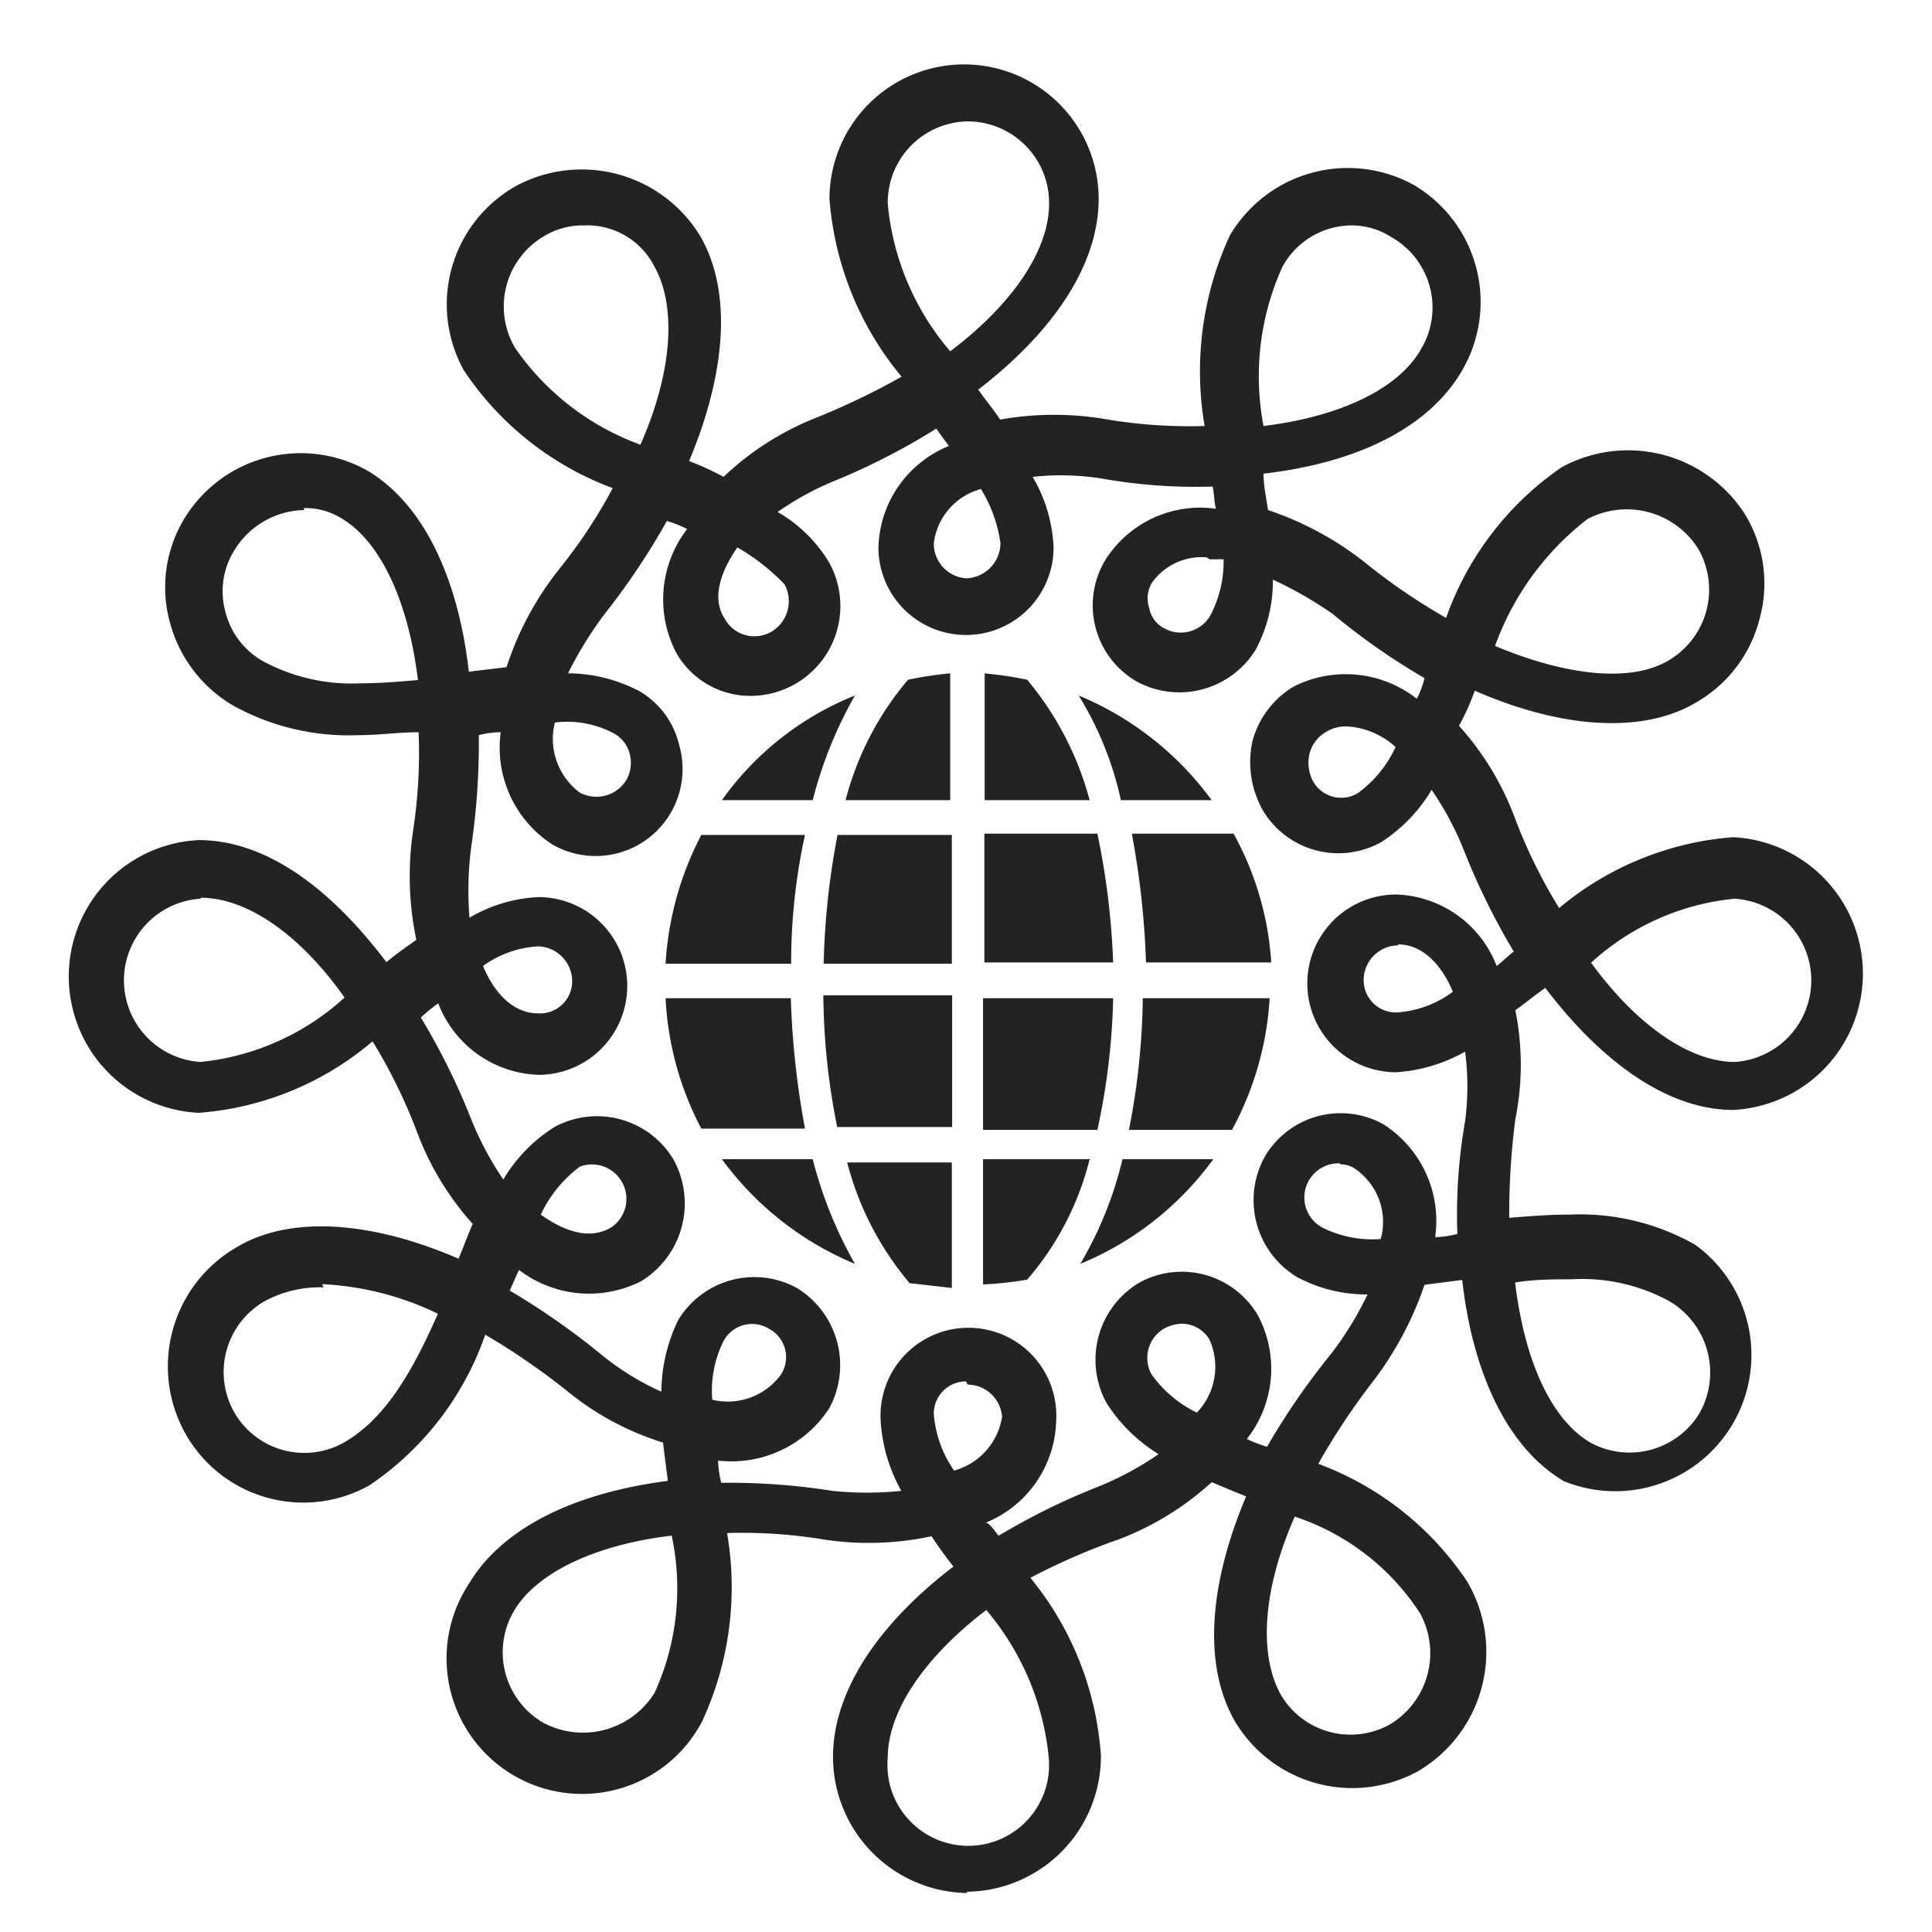
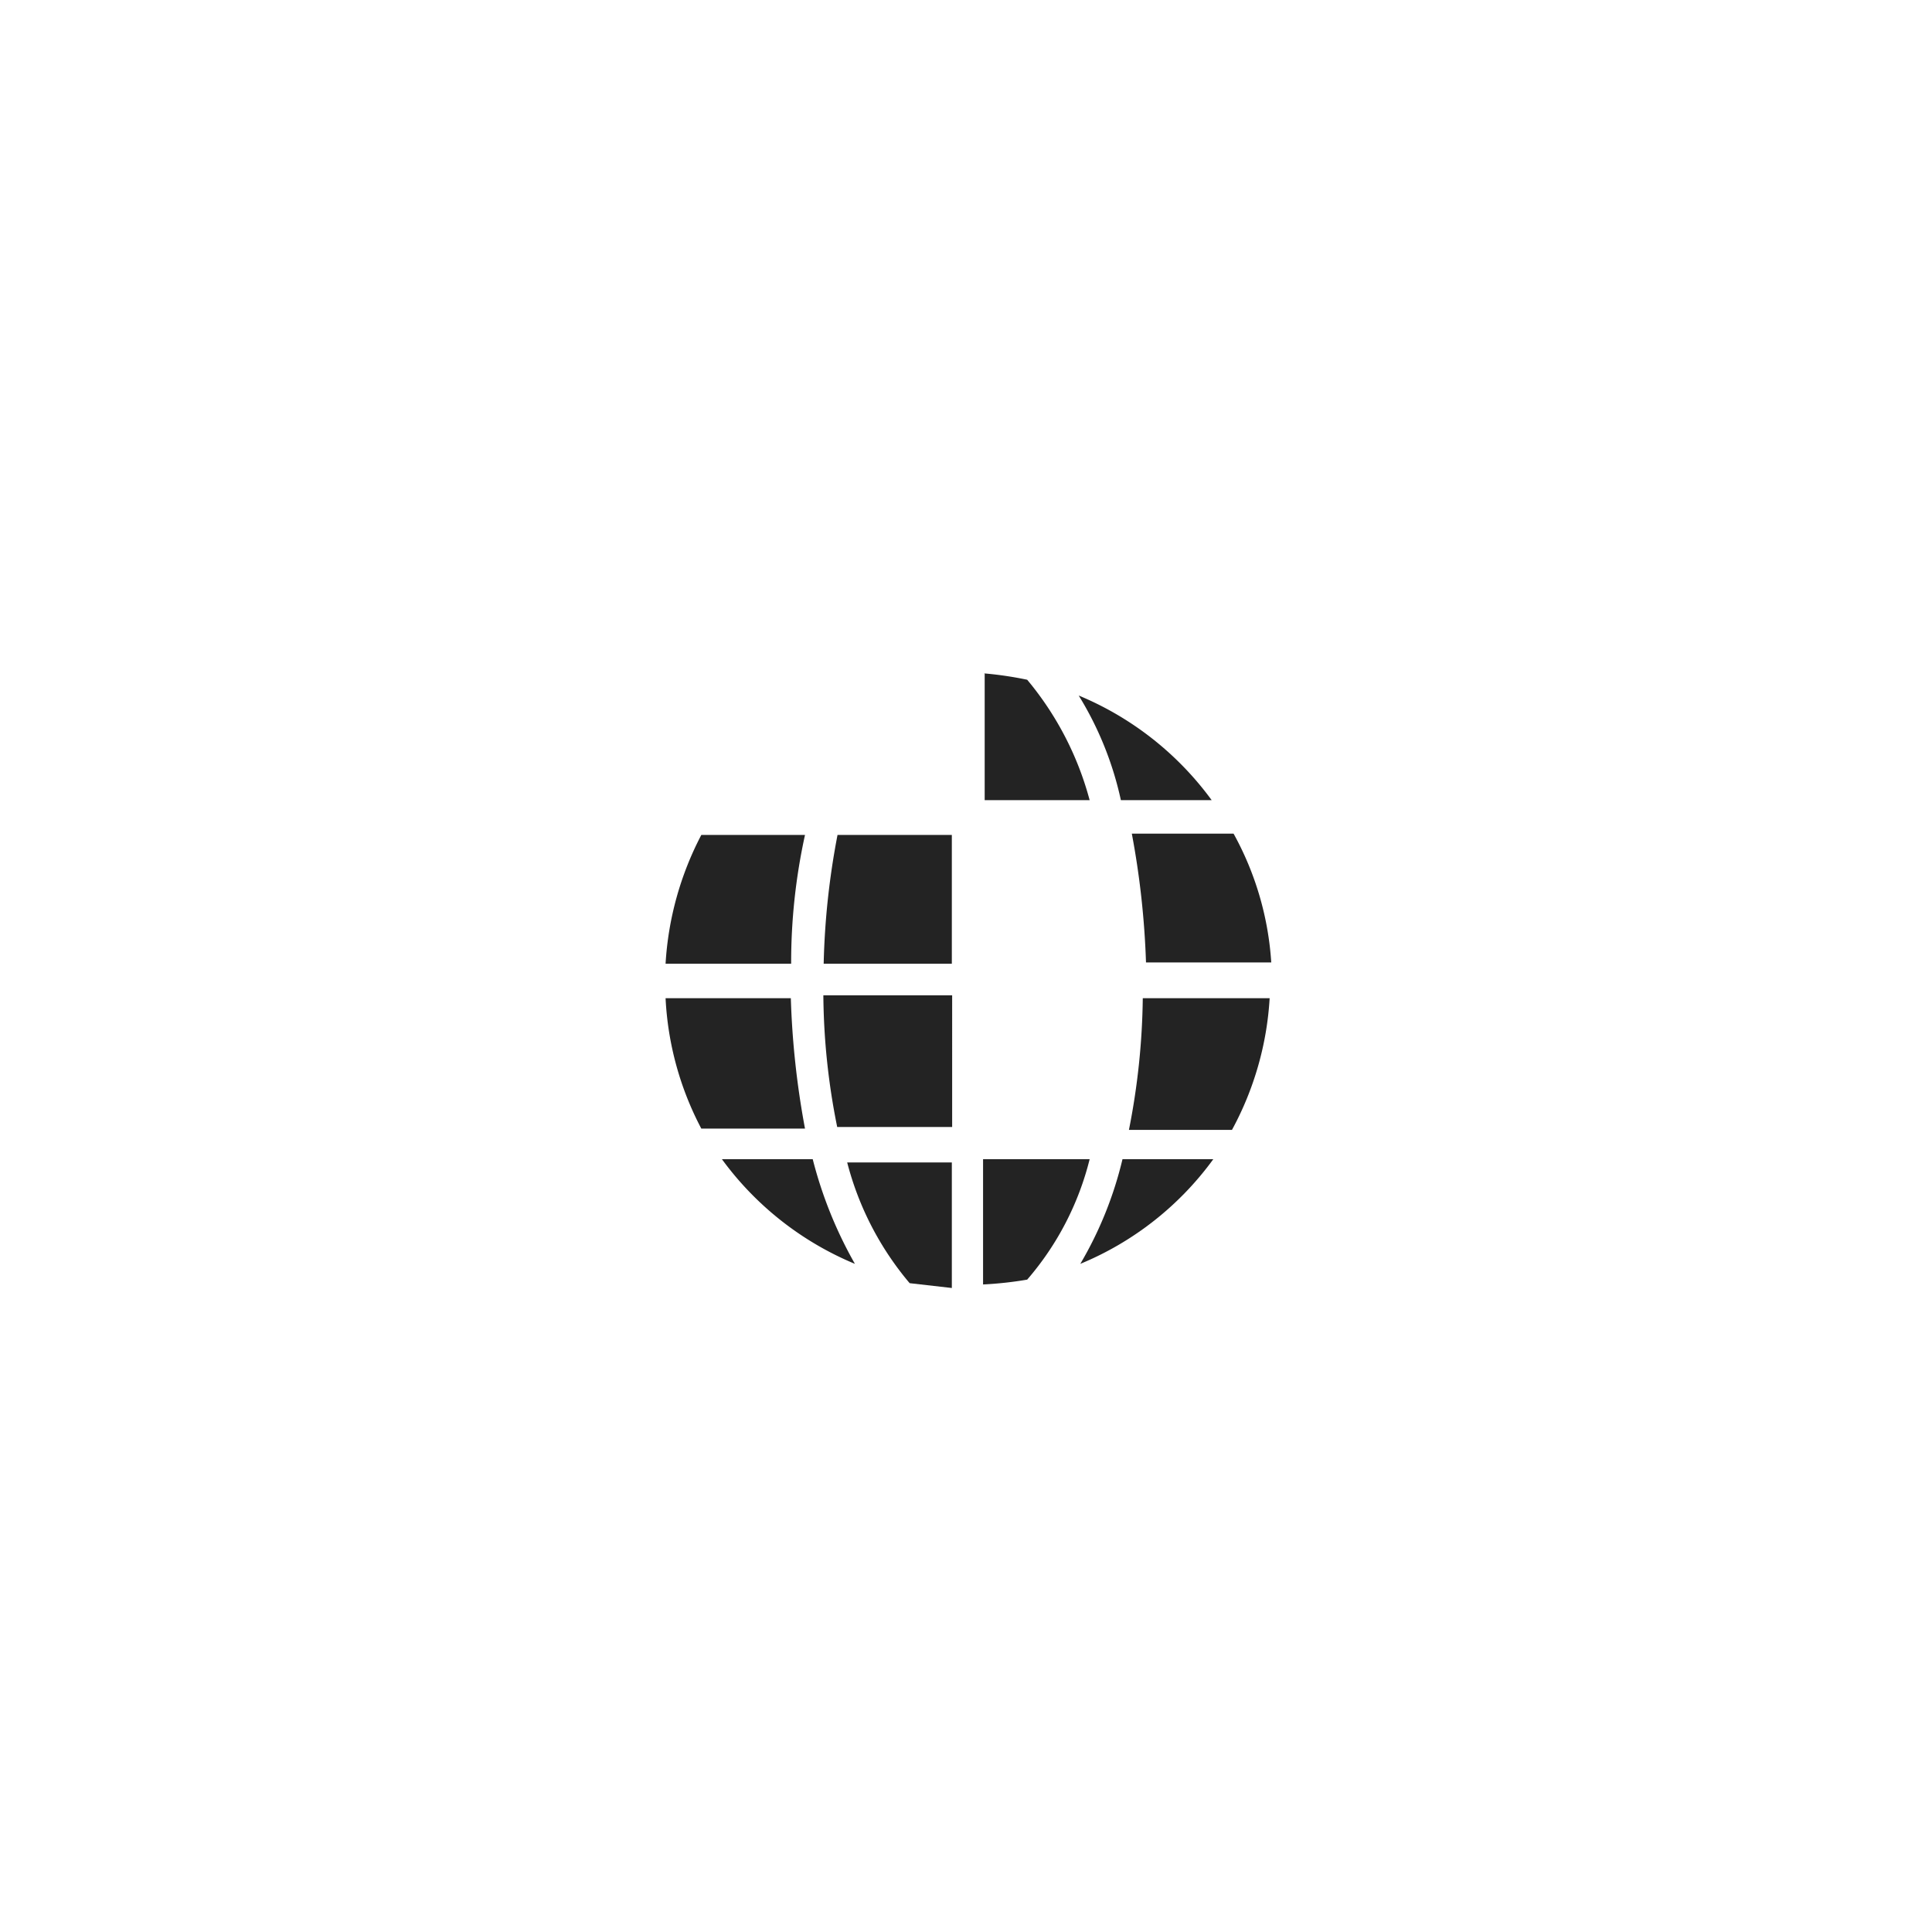
<svg xmlns="http://www.w3.org/2000/svg" viewBox="0 0 60 60" data-sanitized-data-name="图层 1" data-name="图层 1" id="图层_1">
  <defs>
    <style>.cls-1{fill:#232323;}</style>
  </defs>
  <title>产品优势图标2</title>
-   <path d="M30.05,58.79a4.23,4.23,0,0,1-4.18-4.23c0-2,1.36-4.09,3.74-5.91-.24-.3-.49-.65-.68-.94a9.3,9.3,0,0,1-3.35.1,15.59,15.59,0,0,0-3-.2,9.91,9.91,0,0,1-.78,5.86,4.21,4.21,0,1,1-7.24-4.28c1-1.68,3.16-2.81,6.18-3.2l-.15-1.19a8.78,8.78,0,0,1-3-1.62,21.7,21.7,0,0,0-2.52-1.73,9.33,9.33,0,0,1-3.6,4.68,4.2,4.2,0,0,1-5.69-1.57,4.27,4.27,0,0,1,1.56-5.82c1.65-1,4.18-.83,6.9.35.15-.35.29-.74.44-1.08a9,9,0,0,1-1.75-2.91,16.48,16.48,0,0,0-1.36-2.76,9.42,9.42,0,0,1-5.4,2.22,4.24,4.24,0,0,1,0-8.47c2,0,4,1.37,5.83,3.79.3-.25.64-.49.93-.69a9.62,9.62,0,0,1-.1-3.4A15.87,15.87,0,0,0,13,22.74c-.63,0-1.21.09-1.84.09a7.42,7.42,0,0,1-3.94-.93,4.26,4.26,0,0,1-1.94-2.56,4.11,4.11,0,0,1,.43-3.21,4.23,4.23,0,0,1,5.69-1.52c1.7,1,2.82,3.25,3.16,6.25l1.17-.14a9.73,9.73,0,0,1,1.6-3,16.24,16.24,0,0,0,1.7-2.56,9.55,9.55,0,0,1-4.62-3.65A4.22,4.22,0,0,1,16,5.79a4.31,4.31,0,0,1,5.74,1.53c1,1.72.82,4.23-.34,7a8.08,8.08,0,0,1,1.07.49A8.93,8.93,0,0,1,25.28,13,23,23,0,0,0,28,11.7a9.81,9.81,0,0,1-2.24-5.52,4.18,4.18,0,1,1,8.36,0c0,2-1.36,4.09-3.74,5.92.24.34.49.64.68.93a9.58,9.58,0,0,1,3.35,0,15.59,15.59,0,0,0,3,.2,10.07,10.07,0,0,1,.78-5.91A4.25,4.25,0,0,1,43.9,5.74a4.22,4.22,0,0,1,1.51,5.76c-1,1.73-3.16,2.86-6.17,3.21,0,.39.09.78.14,1.13a10,10,0,0,1,3,1.62,18.9,18.9,0,0,0,2.53,1.73,9.52,9.52,0,0,1,3.59-4.68A4.31,4.31,0,0,1,54.21,16a4.13,4.13,0,0,1,.44,3.2A4.17,4.17,0,0,1,52.7,21.8c-1.65,1-4.18.84-6.9-.35a7.21,7.21,0,0,1-.49,1.09,8.91,8.91,0,0,1,1.75,2.9,16.11,16.11,0,0,0,1.36,2.76A9.55,9.55,0,0,1,53.82,26a4.24,4.24,0,0,1,0,8.47c-1.94,0-4-1.38-5.83-3.79-.34.24-.64.49-.93.69a8.55,8.55,0,0,1,0,3.39,23,23,0,0,0-.19,3.06c.63-.05,1.26-.1,1.89-.1a7.23,7.23,0,0,1,3.89.94A4.23,4.23,0,0,1,48.57,46c-1.7-1-2.82-3.25-3.16-6.25l-1.17.15a10.54,10.54,0,0,1-1.6,3,21.43,21.43,0,0,0-1.7,2.56,9.55,9.55,0,0,1,4.62,3.65A4.3,4.3,0,0,1,44.05,55a4.24,4.24,0,0,1-5.69-1.53c-1-1.72-.83-4.23.34-7-.39-.15-.73-.3-1.07-.44a9,9,0,0,1-2.87,1.77A20.21,20.21,0,0,0,32,49a9.75,9.75,0,0,1,2.19,5.52,4.21,4.21,0,0,1-4.18,4.23M30.63,50c-1.94,1.48-3.06,3.16-3.06,4.59a2.51,2.51,0,1,0,5,0A8.33,8.33,0,0,0,30.63,50m9.58-2.9c-1,2.26-1.12,4.28-.44,5.52a2.51,2.51,0,0,0,3.4.93,2.58,2.58,0,0,0,.93-3.45,7.4,7.4,0,0,0-3.89-3m-19.35.59c-2.43.29-4.23,1.18-4.91,2.36a2.53,2.53,0,0,0,.92,3.45,2.62,2.62,0,0,0,3.46-.93,7.82,7.82,0,0,0,.53-4.88m10.16,0h0a20.9,20.9,0,0,1,3.11-1.53,9.64,9.64,0,0,0,1.85-1,5.06,5.06,0,0,1-1.61-1.58,2.79,2.79,0,0,1,1-3.74,2.74,2.74,0,0,1,3.69,1,3.52,3.52,0,0,1-.34,3.85,4.48,4.48,0,0,0,.63.24h0a22,22,0,0,1,2-2.9,10.36,10.36,0,0,0,1.12-1.83,4.56,4.56,0,0,1-2.19-.54,2.79,2.79,0,0,1-1-3.74,2.73,2.73,0,0,1,3.69-1,3.56,3.56,0,0,1,1.6,3.5,2.86,2.86,0,0,0,.69-.1h0a16.77,16.77,0,0,1,.24-3.5,8.27,8.27,0,0,0,0-2.16,5,5,0,0,1-2.14.64,2.76,2.76,0,0,1,0-5.52A3.46,3.46,0,0,1,46.48,30c.19-.15.34-.3.53-.45h0a21.45,21.45,0,0,1-1.55-3.15,9.5,9.5,0,0,0-1-1.87,4.93,4.93,0,0,1-1.56,1.62,2.73,2.73,0,0,1-3.69-1A3.05,3.05,0,0,1,38.9,23a2.84,2.84,0,0,1,1.26-1.67A3.58,3.58,0,0,1,44,21.7a2.78,2.78,0,0,0,.24-.64h0a20.85,20.85,0,0,1-2.86-2A12.38,12.38,0,0,0,39.53,18,4.49,4.49,0,0,1,39,20.17a2.78,2.78,0,0,1-3.69,1,2.73,2.73,0,0,1-1-3.75,3.48,3.48,0,0,1,3.45-1.62c-.05-.2-.05-.44-.1-.69h0a16.51,16.51,0,0,1-3.45-.25,8.12,8.12,0,0,0-2.14-.05A4.69,4.69,0,0,1,32.72,17a2.72,2.72,0,1,1-5.44,0,3.5,3.5,0,0,1,2.19-3.15c-.15-.2-.3-.4-.39-.54h0A21.05,21.05,0,0,1,26,14.9a9.09,9.09,0,0,0-1.85,1,4.45,4.45,0,0,1,1.6,1.57,2.79,2.79,0,0,1-2.38,4.14A2.64,2.64,0,0,1,21,20.27a3.58,3.58,0,0,1,.34-3.84,3.58,3.58,0,0,0-.63-.25h0a22.06,22.06,0,0,1-1.95,2.91,11.93,11.93,0,0,0-1.12,1.82,4.84,4.84,0,0,1,2.19.54,2.62,2.62,0,0,1,1.26,1.68,2.7,2.7,0,0,1-3.93,3.1,3.58,3.58,0,0,1-1.61-3.49,2.87,2.87,0,0,0-.68.09h0a22,22,0,0,1-.24,3.5,10.58,10.58,0,0,0-.05,2.17,4.64,4.64,0,0,1,2.14-.64,2.76,2.76,0,0,1,0,5.52,3.46,3.46,0,0,1-3.11-2.22,5.12,5.12,0,0,0-.54.44h0a21,21,0,0,1,1.56,3.15,9.88,9.88,0,0,0,1,1.88A4.87,4.87,0,0,1,17.22,35a2.77,2.77,0,0,1,3.69,1,2.83,2.83,0,0,1-1,3.79,3.58,3.58,0,0,1-3.79-.35c-.1.2-.2.45-.29.64h0a22.79,22.79,0,0,1,2.86,2,8.26,8.26,0,0,0,1.85,1.14A5.15,5.15,0,0,1,21.06,41a2.76,2.76,0,0,1,3.69-1,2.81,2.81,0,0,1,1,3.74,3.62,3.62,0,0,1-3.45,1.62,3.19,3.19,0,0,0,.1.69h0a20.47,20.47,0,0,1,3.45.25,10.36,10.36,0,0,0,2.14,0,5.08,5.08,0,0,1-.64-2.17,2.73,2.73,0,1,1,5.45,0,3.51,3.51,0,0,1-2.19,3.16c.1,0,.24.19.39.39m-1-4.78a1,1,0,0,0-1,1,3.54,3.54,0,0,0,.63,1.77A2.06,2.06,0,0,0,31.12,44a1.08,1.08,0,0,0-1.07-1m17-3.2c.29,2.46,1.12,4.28,2.34,5a2.54,2.54,0,0,0,3.4-.93,2.57,2.57,0,0,0-.93-3.45,5.64,5.64,0,0,0-3.06-.69c-.53,0-1.16,0-1.75.1m-37,.15a3.62,3.62,0,0,0-1.85.44,2.54,2.54,0,0,0-.92,3.45,2.51,2.51,0,0,0,3.4.93c1.36-.78,2.19-2.36,2.92-4A9.24,9.24,0,0,0,10,39.88m26.69,1.23a1.27,1.27,0,0,0-.54.15,1.06,1.06,0,0,0-.39,1.42,3.72,3.72,0,0,0,1.41,1.19,2.06,2.06,0,0,0,.39-2.27,1,1,0,0,0-.87-.49M22.12,43.47a2.05,2.05,0,0,0,2.14-.79,1,1,0,0,0-.39-1.42,1,1,0,0,0-1.4.39,3.46,3.46,0,0,0-.35,1.82m19.5-7.34a1.06,1.06,0,0,0-.54,2,3.5,3.5,0,0,0,1.8.35,2,2,0,0,0-.78-2.17.78.78,0,0,0-.48-.15M16.78,37.71c.82.59,1.6.79,2.23.39a1.07,1.07,0,0,0-1-1.87,3.94,3.94,0,0,0-1.21,1.48M49.4,29.88c1.45,2,3.11,3.1,4.47,3.1a2.54,2.54,0,0,0,0-5.07,7.7,7.7,0,0,0-4.47,2m-43.17-2a2.54,2.54,0,0,0,0,5.07,7.79,7.79,0,0,0,4.47-2c-1.41-2-3.06-3.1-4.47-3.1m37.19,1.48a1.08,1.08,0,0,0-1.07,1.08,1,1,0,0,0,1.07,1,3.28,3.28,0,0,0,1.7-.64c-.39-.93-1-1.47-1.7-1.47M15,30c.39.93,1,1.47,1.7,1.47a1,1,0,0,0,1.07-1,1.09,1.09,0,0,0-1.07-1.08A3.25,3.25,0,0,0,15,30m26.83-7.44a1.17,1.17,0,0,0-.68.19,1.08,1.08,0,0,0-.48.65,1.23,1.23,0,0,0,.09.83,1,1,0,0,0,1.41.4,3.64,3.64,0,0,0,1.17-1.43,2.43,2.43,0,0,0-1.51-.64m-24.59-.15A2.08,2.08,0,0,0,18,24.61a1.09,1.09,0,0,0,1.46-.4,1.08,1.08,0,0,0,.1-.78,1,1,0,0,0-.49-.65,3.06,3.06,0,0,0-1.84-.34m-7.78-6.6a2.6,2.6,0,0,0-2.19,1.28A2.4,2.4,0,0,0,7,19a2.44,2.44,0,0,0,1.16,1.53,5.82,5.82,0,0,0,3.07.69c.58,0,1.16-.05,1.75-.1-.3-2.46-1.17-4.29-2.34-5a2.11,2.11,0,0,0-1.21-.34m37,4.28c2.24.94,4.23,1.14,5.39.45a2.55,2.55,0,0,0,.93-3.45,2.62,2.62,0,0,0-3.45-.94,8.71,8.71,0,0,0-2.87,3.94m-8.95-2.75a1.89,1.89,0,0,0-1.7.78.93.93,0,0,0-.09.79.88.88,0,0,0,.48.64,1.06,1.06,0,0,0,1.41-.39A3.61,3.61,0,0,0,38,17.37h-.44M22.9,17c-.58.84-.78,1.63-.39,2.22a1.05,1.05,0,0,0,1.46.39,1.1,1.1,0,0,0,.39-1.47A6.67,6.67,0,0,0,22.9,17m7.59-1.82A2,2,0,0,0,29,16.87a1.08,1.08,0,0,0,1,1.09,1.1,1.1,0,0,0,1.07-1.09,4.33,4.33,0,0,0-.63-1.72M18.14,7a2.32,2.32,0,0,0-1.27.35A2.53,2.53,0,0,0,16,10.81a8.09,8.09,0,0,0,3.89,3c1-2.27,1.12-4.29.44-5.52A2.34,2.34,0,0,0,18.14,7M42,7A2.46,2.46,0,0,0,39.82,8.3a8.24,8.24,0,0,0-.58,4.93c2.43-.3,4.23-1.18,4.91-2.42a2.51,2.51,0,0,0-.93-3.44A2.29,2.29,0,0,0,42,7M30.05,3.77a2.52,2.52,0,0,0-2.48,2.56,8.2,8.2,0,0,0,1.94,4.58c1.95-1.47,3.07-3.15,3.07-4.58a2.53,2.53,0,0,0-2.53-2.56" class="cls-1" />
  <path d="M20.67,29.93a9.86,9.86,0,0,1,1.11-4H25a18.46,18.46,0,0,0-.43,4Z" class="cls-1" />
  <path d="M25.24,36a13.12,13.12,0,0,0,1.31,3.25A9.74,9.74,0,0,1,22.42,36Z" class="cls-1" />
  <path d="M24.56,31A26.3,26.3,0,0,0,25,35.05H21.78A9.69,9.69,0,0,1,20.67,31Z" class="cls-1" />
-   <path d="M22.42,24.85a9.3,9.3,0,0,1,4.13-3.25,13.12,13.12,0,0,0-1.31,3.25Z" class="cls-1" />
  <path d="M33.5,21.6a9.74,9.74,0,0,1,4.13,3.25H34.81A10.39,10.39,0,0,0,33.5,21.6" class="cls-1" />
  <path d="M37.68,36a9.66,9.66,0,0,1-4.13,3.25A11.74,11.74,0,0,0,34.86,36Z" class="cls-1" />
  <path d="M39.43,31a9.75,9.75,0,0,1-1.17,4.09h-3.2A22.2,22.2,0,0,0,35.49,31Z" class="cls-1" />
  <path d="M38.31,25.89a9.53,9.53,0,0,1,1.17,4H35.59a26.29,26.29,0,0,0-.44-4Z" class="cls-1" />
-   <path d="M28.2,21.11a12.22,12.22,0,0,1,1.31-.2v3.94H26.26a9.42,9.42,0,0,1,1.94-3.74" class="cls-1" />
  <path d="M25.58,29.93a23.84,23.84,0,0,1,.43-4h3.55v4Z" class="cls-1" />
  <path d="M26,35a21.3,21.3,0,0,1-.43-4.09h4V35Z" class="cls-1" />
  <path d="M29.56,40l-1.31-.15a9.47,9.47,0,0,1-1.94-3.75h3.25Z" class="cls-1" />
  <path d="M33.84,36a9.05,9.05,0,0,1-1.94,3.74,11.48,11.48,0,0,1-1.37.15V36h3.31Z" class="cls-1" />
-   <path d="M34.57,31a21.12,21.12,0,0,1-.49,4.09H30.53V31Z" class="cls-1" />
-   <path d="M34.08,25.89a23.51,23.51,0,0,1,.49,4h-4v-4Z" class="cls-1" />
  <path d="M30.53,20.91a11.27,11.27,0,0,1,1.37.2,9.75,9.75,0,0,1,1.94,3.74H30.58V20.91Z" class="cls-1" />
</svg>